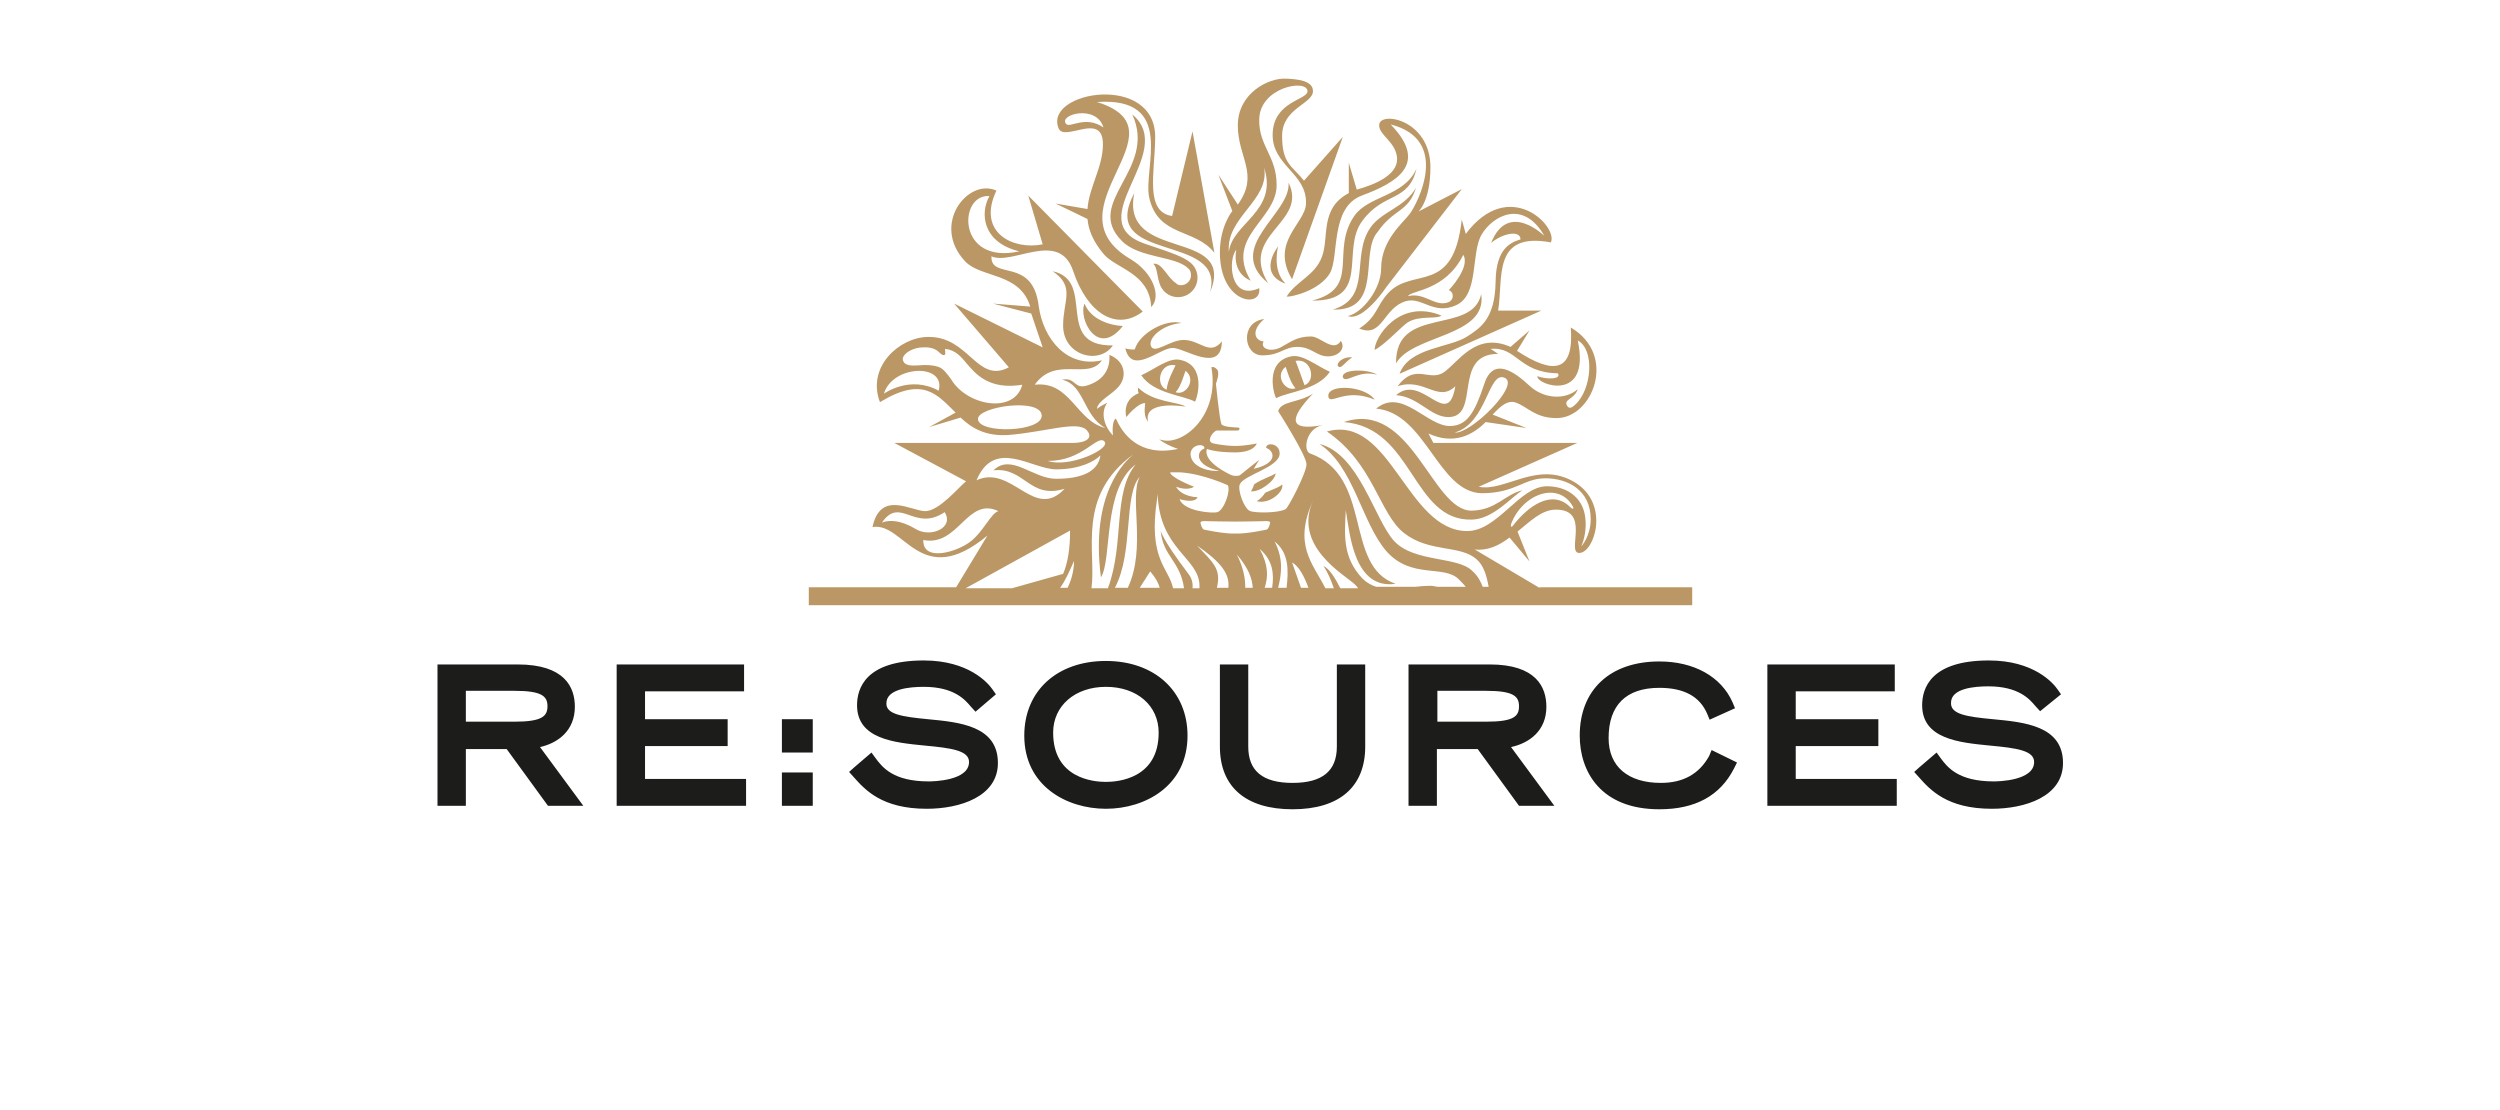
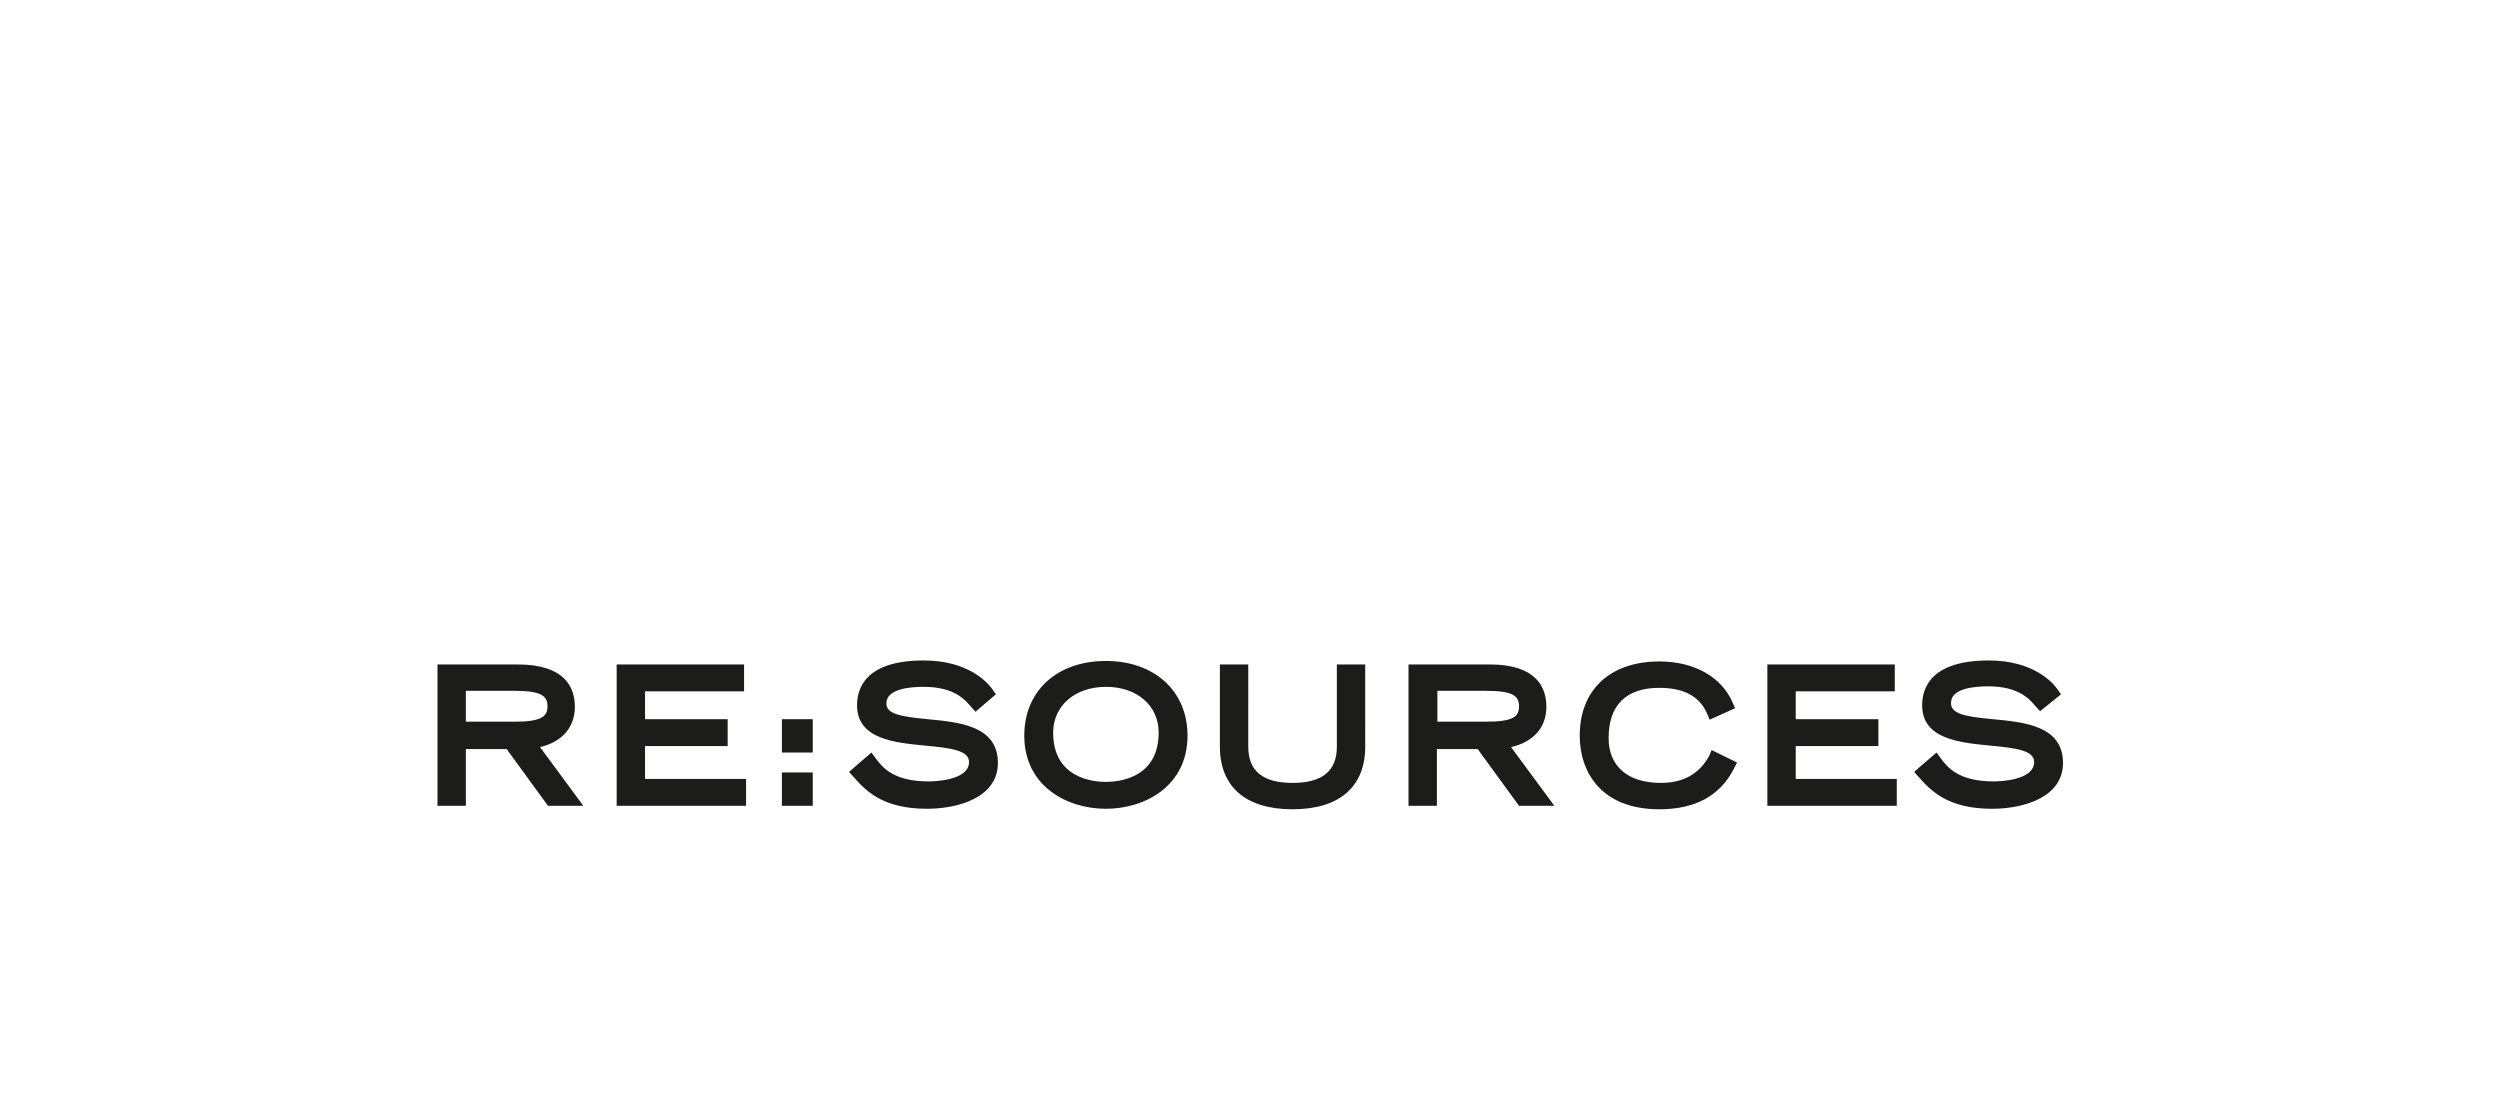
<svg xmlns="http://www.w3.org/2000/svg" viewBox="0 0 502.3 223">
  <path fill="#1C1C1B" d="M115.5 142c0-3.9-2-8.5-11.5-8.5H87.9v28.4h5.7v-11.4h8.2l8.3 11.4h7.1l-8.7-11.8c3.6-.8 7-3.3 7-8.1m-21.9-3.2h9.8c5.5 0 6.6 1.1 6.6 3.1s-1.1 3.1-6.6 3.1h-9.8v-6.2zm36 17.7h20.3v5.4h-26v-28.4h25.6v5.4h-19.9v5.6h16.6v5.4h-16.6v6.6zm27.5-12h6.2v6.7h-6.2v-6.7zm0 10.7h6.2v6.7h-6.2v-6.7zm29.3-10.7c6.3.6 14.1 1.3 14.1 8.8 0 6.8-7.7 9.2-14.3 9.2-9 0-12.4-3.8-14.7-6.4l-.9-1 1-.9 3.5-3 .8 1.1c1.4 1.9 3.6 4.7 10.7 4.7.8 0 8.1-.1 8.1-3.9 0-2.3-3.5-2.8-8.9-3.3-6.1-.6-13.6-1.3-13.6-8.1 0-3.4 1.7-9 13.4-9 9 0 12.9 4.5 13.8 5.8l.7 1-4.1 3.5-1-1.1c-1.1-1.3-3.3-3.9-9.4-3.9-2.8 0-7.5.4-7.5 3.3-.1 2.2 3.1 2.7 8.3 3.2m35.8-11.7c-9.8 0-16.4 6-16.4 15 0 10.1 8.5 14.7 16.4 14.7 7.9 0 16.4-4.6 16.4-14.7 0-8.9-6.6-15-16.4-15m0 24.3c-2.5 0-10.6-.7-10.6-9.9 0-5.4 4.4-9.2 10.6-9.2 6.3 0 10.6 3.8 10.6 9.2 0 9.2-8.1 9.9-10.6 9.9m46.4-23.6h5.7V150c0 8.1-5.2 12.6-14.6 12.6-9.4 0-14.6-4.5-14.6-12.6v-16.5h5.7V150c0 4.9 2.9 7.3 8.9 7.3s8.9-2.4 8.9-7.3v-16.5zm42.1 8.5c0-3.9-2-8.5-11.4-8.5H283v28.4h5.7v-11.4h8.2l8.3 11.4h7.1l-8.7-11.8c3.7-.8 7.1-3.3 7.1-8.1m-21.9-3.2h9.8c5.5 0 6.6 1.1 6.6 3.1s-1 3.1-6.6 3.1h-9.8v-6.2zm55.1 11.9l5.1 2.5-.6 1.2c-2.8 5.5-7.8 8.2-15 8.2-11.8 0-16-7.6-16-14.8 0-9.2 6.1-14.9 16-14.9 6.9 0 12.4 3 14.7 8.2l.5 1.2-5.1 2.3-.5-1.2c-1.5-3.5-4.7-5.2-9.6-5.2-6.7 0-10.2 3.5-10.2 10.1 0 5.7 3.9 9 10.5 9 4.5 0 7.7-1.8 9.7-5.4l.5-1.2zm16.9 5.8h20.3v5.4h-26v-28.4h25.6v5.4h-19.9v5.6h16.6v5.4h-16.6v6.6zm39.6-12c6.3.6 14.1 1.3 14.1 8.8 0 6.8-7.7 9.2-14.3 9.2-9 0-12.4-3.8-14.7-6.4l-.9-1 1-.9 3.5-3 .8 1.1c1.4 1.9 3.6 4.7 10.7 4.7.8 0 8.1-.1 8.1-3.9 0-2.3-3.5-2.8-8.9-3.3-6.1-.6-13.6-1.3-13.6-8.1 0-3.4 1.7-9 13.4-9 9 0 12.9 4.5 13.8 5.8l.7 1-4.2 3.4-1-1.1c-1.1-1.3-3.3-3.9-9.4-3.9-2.8 0-7.5.4-7.5 3.3-.1 2.3 3.1 2.8 8.4 3.3" />
-   <path fill="#BA9765" d="M309.3 118.1l-13-7.7c2.6.3 4.9-.8 7-2.4l4 4.8-2.4-6c2.6-2.1 4.8-4.3 7.5-4.4 7.4-.2 2.2 8.7 4.9 8.7 3 0 6.3-9.8-.9-14.2-7.5-4.5-14 2-19.3.9l19.8-8.8H288l-1-1.9c5.2 2.4 9 .2 11.5-2.3l8.2 1.2-6.8-2.7c1.6-1.7 3-3 4.7-2.4 2.4.9 3.9 3.1 8.1 3.1 7.2.1 12.4-12.6 2.9-18.2.7 9.1-3.5 9.5-10.8 4.7l2.5-4.1-3.8 3.3c-7-3.1-10.5 3.1-13.4 5.1-3 2-5.7-2-9.3 2.8 5.4-1.8 8.1 3.4 11.6 0-1.5 9.1-6.7-2.8-11.9 1.8 4.5.3 6.9 4.4 10.5 4.4 6.6 0 .7-12.7 10-12.7l-1.5-1c5.3-.5 5.6 4.8 13.5 4.9.8 1.2-2.1 1.3-4.1.6-.3 1.7 10.8 5.5 8.1-7.2 3.5 1.9 2.8 9.9-.5 12.9-.6.6-1.2.9-1.6.3-.9-1.4 1.4-1.3 2.1-3.4-2.5 2.2-6.8 2-9.7-.7-2.9-2.7-7.3-6-9.1-.3-1.9 5.7-3.4 8.3-6.8 8.4-4.7.1-9.7-7.8-14.9-3.5 10 .9 12.4 16.8 21.2 17 6.8 0 8.4-3 12.8-3 4.5 0 9.1 2.4 9.1 8.2 0 3.5-1.9 5.5-1.9 5.5s1.4-2.9.7-6.5c-.7-3.5-3.7-5.6-7.6-5.6-5.5 0-9.9 9-16 9-12.2 0-15.4-23.6-28.2-20 9.4 6.4 10.5 16.5 15.5 20.4 5.1 4 11.3 2.3 14.6 5.3 1.4 1.2 2 3.3 2.4 5.5h-1.2c-.4-1.1-1-2.2-2-3.1-2.9-3.1-11.7-1.7-15.8-6.1-4-4.4-7-17.5-15-19.5 6.9 4.5 8.5 15.9 13.5 21.6 5 5.6 11.5 2.6 14.5 5.6.5.5 1 1 1.4 1.5h-5.7c-.5-.1-1-.2-1.6-.2-.9 0-1.9.1-2.8.2h-7.9c-1-.3-2-.9-2.8-1.7-3.9-4.2-3.6-8.5-3.3-13.7.8 4.9 1.7 16 10 14.8-10.5-3.6-4.4-21.6-17.2-26.2-1.4-.5-.9-5 2.6-5.7-6.9 1.3-6.9-1.2-2-6.3-3 1.9-6.3 1.4-7 3.5 0 0 5.7 8.9 5.7 10.7 0 1.7-3.7 8.8-4.2 9-1.4.8-6 .8-7.1.4-1.2-.4-2.6-4.2-2.1-5.4.9-1.9 7.9-3.4 8-6.1.1-2.2-2.8-2.4-2.7-1.2 1.7.6 2.4 3.1-2.5 4.2l1.1-1.8s-3.7 2.9-3.9 3.1c-.2.1-1 .2-1.6 0-.5-.2-5.9-2.7-5-5.3 0 0 1.6.7 5.6.7 4 0 4.4-1.8 4.4-1.8s-2.2.5-4.3.5c-2.2 0-4.4-.5-4.4-.5-1.7-.4.1-2.6.7-2.6h4.2c.3 0 .6-.6 0-.6-.4 0-3.1-.1-3.3-.7-.4-1.1-1.1-8.1-1.1-8.1s.9-2.2.2-2.9c-.7-.7-1.1-.4-1.1-.4 1.7 9.7-5.7 15.8-10 14.6l-.5-.1c1 .7 2.2 1.4 3.8 1.9-8 1.7-11.2-3.2-12.5-6.1-.7.4-.7 2.2-.6 3.4-1.7-1.8-2.6-4.6-1.1-6.6-2 1-2.1 1.3-2.1 1.3.1-1.7 3-2.8 4.5-4.7 1.5-1.9 1.2-4.9-2-6.2.2 3-1.3 5.1-4.3 6.1-2.9 1-2.4-1.7-5.2-1.1 4.5 1 4.2 7.2 8.7 9.7-5.9-1.4-7-9.5-14.2-8.7 4.2-5.9 10.7-.8 13.5-4.9-7 1.6-11.8-4.3-12.7-10.9-1.2-10-9.7-5.1-9.5-10 4.2 1.9 13.6-5.4 16.4 2.9 2.9 8.7 8.8 12.2 14 8.2l-23-23.3 2.9 9.8c-6 1.2-13.3-2.4-9.3-10.8-5.7-2.6-13.2 6.8-6.3 14.2 3.2 3.4 11 2.2 13.1 9.1l-7.5-.6 7.7 2 2.3 6.8-17.8-8.8 11 12.8c-6.4 3.4-8-6.3-16.3-6.1-5.8.1-12.3 6.1-9.6 13.1 8.7-5.3 11.5-1.5 15.2 2.1l-5.3 2.9 6.3-1.9c2.2 2.1 5 3.8 9.6 3.5 7.5-.6 14.1-3 15.8-.9 1.3 1.5-.2 2.5-2.9 2.5h-35.8l14.4 7.7c-1.4 1.1-5.4 6-8.2 6-2.8 0-9-4.3-10.6 3.2 6.4-1.1 9.6 12.9 23.1 1.7l-6.3 10.4h-29.6v3.6H340V118h-30.7zm-7-42.2c3.3 1.4-6.9 11.4-10 11 6.5-1.9 6.7-12.4 10-11m1.3 29.4c2.3-6.1 9.6-8.8 12.5-3.4.1.3-.1.5-.6 0-3.7-3.7-8.5-.2-11.5 3.7-.4.5-.5.1-.4-.3M198.8 39.4c-1.9 3.3-1.5 9.3 6 11.1-12.6 2.8-12.3-11.6-6-11.1m-10.2 39.1c-5.8-3.2-11 .6-11 .6 1.7-5.8 12.5-6.2 11-.6m2.5-2.3c-.9-1.2-1.6-2.2-2.6-2.5-1.2-.4-2.6-.4-3.8-.3-1.5.1-2.8.1-3.2-.8-.3-.6 0-1.2.8-1.8.8-.6 2-1 3.1-1 1.3-.1 2.5.2 3.2.9.7.7 1 .7 1.2.6.2-.1.1-.5.1-.8 0-.2-.1-.4.1-.4 2.1.3 3.1 1.6 4.2 2.9 1.8 2.1 4.5 5.4 11.2 4.3-1.6 6-11.2 4.2-14.3-1.1m5.4 8.1c-.4-2.6 12.7-4.5 12.8-.8.1 3.3-12.4 3.7-12.8.8m67.4 16.1c-4.3 9.3 6.3 15.1 8.3 17 .2.2.5.5.7.8h-3.6c-1.1-2.2-2.2-3.9-3.4-4.5.9 1.3 1.5 2.8 2.1 4.5h-1.7c-2.5-5-6.6-8.7-2.4-17.8m-1 17.7h-1.5l-1.8-5.1c1.4.8 2.4 2.7 3.3 5.1m-4.4 0h-1.7c.7-2.8 1.1-5.8-.7-9.3 2.9 2.3 2.8 5.8 2.4 9.3m-2.9 0h-1.5c.7-2.2.8-4.5-1-7.8 2.7 2.3 2.9 5.1 2.5 7.8m-11.1 0c.9-3.8-.7-5-4-8.5 4.9 3.4 6.6 5.7 6.3 8.5h-2.3zm4-6.7c2.4 2.8 3.1 4.9 3.2 6.7h-1.5c0-1.8-.3-3.9-1.7-6.7m-.3-6.6c2.1 0 6.2-.1 6.3-.1.6 0 .7.2.7.3 0 .2-.3 1.3-.7 1.4 0 0-4 .9-6.3.8-2.3.1-6.3-.8-6.3-.8-.4-.1-.7-1.2-.7-1.4 0-.1.1-.3.7-.3 0 0 4.2.1 6.3.1M242 90.1c-1.7.6-2 3.4 3 4.5-1.6.2-5.6-.5-5.8-3.3 0-2.1 2.9-2.3 2.8-1.2m-4.9 4.8c4.7.3 9.6 2.6 9.6 2.6.6 1.2-.8 5-2.1 5.4-1.1.3-6.8-.2-7.6-2.6 3.4.9 3.6-.4 3.6-.4s-3.1 0-4.3-2.1c2.4.9 3.6 0 3.6 0s-4.7-1.8-4.8-2.9h2zm-4.6 5.2l.1-.9c.3 11.2 8.4 12.9 8.4 18.5v.5h-1.4c.1-1-.1-2-.9-3-5.3-7-5.5-8.6-5.5-8.6.5 5.3 3.9 6 4.7 11.6h-2.2c-.9-4.2-5.1-5.8-3.2-18.1m.5 18h-4l2.1-3.3c1.1 1.3 1.7 2.4 1.9 3.3m-6.4 0H224c3.8-7.1 1.7-18.7 5-22.3-2.2 4.2 1.4 14.2-2.4 22.3m1.1-26.8c-1.6 1.4-8.7 7.7-6.5 24.7 2.3-3.7.3-17.7 7-22.7-4.7 5.7-2.2 15.8-5.6 24.9h-3.3c1-7.4-3.1-18.5 8.4-26.9m-13.2 26.8H213c1.1-1.5 1.9-3.4 2.8-5.4 0 1.3-.3 3.4-1.3 5.4m7.4-29.4c1.4 1.5-7.2 5.4-11.4 3.9 7 .1 10-5.4 11.4-3.9m-9.7 5.6c4.8 0 7.7-1.6 8.9-2.8-.5 3.5-4.2 4.7-8.9 4.7s-9-5.2-12.6-1.7c6.3-.7 7.2 5.9 14.3 3.7-6.1 6.6-10.6-5-17.7-1.7 3.6-8.6 11.1-2.2 16-2.2m-35 10.7c3.7-5.4 6.5 2 12.6-2.1 2 3.2-2.9 5.2-5.8 3.4-3-1.8-5.3-1.9-6.8-1.3m17.8 3.8c-2.7 2.1-9.6 4.2-9.5-.3 7.1 1.4 8.8-8.8 15.1-5.8-1.5.4-3 4.1-5.6 6.1m20-2.2c0 3.8-.5 6.6-1.4 8.7l-10.3 2.9H194l21-11.6zm39-42.5c-2.8 2.4-1.8 4.4-.1 4.5-.8 1.3 1.2 2.3 3.4 1.2 1.9-1 3.2-2.2 6.1-2.2 1.9 0 4.5 3.3 6 .9 1 1.4-.3 3.1-2.6 3.1-2.3 0-3.3-1.9-6.1-1.9s-3.4 1.7-7.1 1.7c-3.8 0-4.5-6.7.4-7.3m18.1-20.7c2.8-4.1 10-3.9 12.5-9.5-1.6 6.8-6.6 4.6-10.9 10.5-4.4 5.9 1.9 16.1-10.1 16 10-2.5 3.6-9.9 8.5-17M258.3 57c-5.8-2.1-1.5-7.5-1.5-7.5s-1.3 4.8 1.5 7.5m17-11.2c2.2-3.3 7-4.1 9.2-8.1-1.5 5-4.5 4.2-7.7 8.9-3.7 4.1 1.2 15.9-9 15.6 8-2.4 3.6-10.7 7.5-16.4m14.3 17.6c-.9.8-4.5-.1-6.8 1.4-1.2.8-4.6 4.5-6.6 5.5-.1-2.4 4.9-10.4 13.4-6.9m-19.8 12.4c-.3-1.7 5.1-1.7 6.9-.5-3.8-1.1-6.3 1.9-6.9.5m27.8-16.7c1.3 8.6-13.8 8.1-17.1 13.9-.2-11.7 15.3-5.6 17.1-13.9m-30.7 20.6c-.4-2.6 7.3-2.3 9.3.6-5.9-2.5-9 1.2-9.3-.6m-12.1-22.8c-8.9-7.3 4.6-13.9 4.1-20.2 4 8.1-10.1 10.4-4.1 20.2m1.5 38.2c-.1 1.6-3.4 3.9-5 3.6.3-.2.6-1.2.7-1.4 1.6-1.1 3.5-1.6 4.3-2.2m-19.2-22.8c-2.3-.5-5.1 1.9-7.8 3.1 2.5 3.7 8.4 4 10.8 5.3.5-.8 2.3-7.3-3-8.4m-2.7 6c-2.4-.9-1.4-5.6 1.8-4.9-.2.4-1.7 3.2-1.8 4.9m1.8.5c1.1-1.1 1.8-3.9 2-4.3 2.3 1.8 0 5.1-2 4.3m9.3-10.2c-.1 6.6-7.5 1.3-9.9 1.3-2.6 0-8.2 5.6-9.5.1 0 0 .9.3 1.9.2.9-3.2 6.2-6.2 9.4-5.3-3.8.3-6.6 2.9-6.2 4.5.6 2 3.8-1.1 6.6-1.1 3.4 0 5.2 3.3 7.7.3m-.7-33.5l2.8 7.3s-2.5 3-2.5 8.3c0 10.4 8.5 11.3 7.9 7.2-6 2.7-6.3-5.9-4.6-7.7 0 0-1.1 4.5 2.9 6.2-5.3-8.8 5.2-12.2 5.2-19.2 0-5.9-3.6-7.8-3.5-13.2.1-6.5 9.6-8.2 9.7-5.7.1 1.8-6.9 2-7 8.7-.1 6.3 6.9 7.8 6.7 13.9-.1 4-7.3 7.7-2.8 15.2l10.2-28.6-7.8 8.8c-2.5-3.1-4.4-3.4-4.4-9s6.2-6.4 6.2-9c0-2.1-3.1-2.4-5.4-2.5-3.5-.2-9.7 2.9-9.7 9.4s4.4 9.8 0 15.9l-3.9-6zm9.2-1.4c2.8 8.8-6.4 11.1-7.1 16.9-.6-7 8.2-10.3 7.1-16.9m-15.8 48s-8.7-1.5-7.5 3.1l-.3-.5c-.7-1-.3-3.3-.3-3.3-1.5-.1-3.8 2.8-3.8 2.8s-1-3.4 2.5-4.8c-.3-.5-.1-1.1-.1-1.1 3 3 8.1 2.8 9.5 3.8m-26.1-40.8l6.4 3.1c.2 2.2 1.1 4.5 3.3 7.1 2.5 2.9 9.2 3.8 9.5 10.6 2.1-2.1.4-6.9-4.1-9.6-17.2-10.1 11.7-25.9-6.8-31.6 16-1.1 9.2 13.4 10.5 19.2 1.8 8 9.2 6.1 13.1 11.1l-4.4-24.4-4.1 17c-5.5-.8-3.5-8.6-3.4-15.6.3-13.3-22.5-9.5-19.4-2 1.2 2.8 8.9-3.5 8.9 3.2 0 4.6-2.8 8.6-3.1 13l-6.4-1.1zm2.1-16c-1.6-1.9 6.1-4 7.5.7-3.7-2.5-6.7.2-7.5-.7m13.7 13.9c-2.9 14.1 20.7 6.8 15.2 20 3.4-12.2-22.8-5.7-15.2-20m67.8 65.6c-12 .3-11.7-18.5-25.7-19.6 13.6-4.6 17.7 17.9 25.7 17.8 4.9-.1 6.7-3.3 10.2-4.1-2.4 1.5-5.9 5.8-10.2 5.9m-58.4-47.1c1.1 0 2-.9 2-2 0-.6-.2-1.1-.6-1.4-2.5-2.5-9.9-2-13.3-5.5-7.8-7.8 7.2-14.3 2.1-25.4 9.3 7.7-10.9 21.4 2.6 26 5.7 1.9 7.6 2.6 9 3.7.9.7 1.5 1.8 1.5 3.1 0 2.1-1.7 3.9-3.9 3.9-1.2 0-2.2-.5-2.9-1.3-1.5-1.6-1-4.5-2.1-5.4 1.8-.3 2.8 2.8 4.6 3.9.2.3.6.4 1 .4m-11.7 8.2c-5.1 6.5-9-1.5-7.7-4.5 1.3 3.3 5.3 4.4 7.7 4.5m32 31.8c.5 1.4-2.5 4.1-5.1 3.4.7-.4 1.4-1.2 1.7-1.7 2.1-.9 3.2-1.3 3.4-1.7m11.2-23.8c-.3-.5.9-1.9 2.9-1.7-1.5.9-2.3 2.6-2.9 1.7m-1.6 1.2c-2.7-1.2-5.5-3.6-7.8-3.1-5.3 1.1-3.5 7.6-3 8.4 2.4-1.3 8.3-1.6 10.8-5.3m-5.1 2.7s-1.6-4.5-1.8-4.9c3.2-.6 4.2 4 1.8 4.9m-3.8-3.7c.2.4.9 3.2 2 4.3-2 .8-4.3-2.5-2-4.3m20.6-14.8c-2.4 2.6-2.2 4.8-5.8 7.1 4.7 2 4.8-4.2 9.4-5.5 3.2-.9 5.6 2.9 10.1.8 4.6-2.1 2.9-10.5 5.1-14.2 2.2-3.7 8.3-7.2 12.6.3 0 0-7.3-7.2-10.7 1.4 2.4-2 5.9-2.6 5.9-.7-1.9.6-4.9 1.7-5 8.4-.1 7.8-3.3 9.5-5.7 11.1-3.5 2.3-11.7 2.2-13.6 7.5l28.5-12.7H301c1.1-6.4-1.3-15.9 10.6-13.7 1.5-3.2-8.4-13.3-17.1-1.7l-.8-2.9c-1.7 15.4-9.8 9.4-14.8 14.8m15.1-7.7c1.5 2.5-2.9 7.1-2.9 7.1 1.1.4 1.1 2.1-.3 2.5-2.6.8-4.6-2.1-7.9-1.3.6-1.2 7.5-1 11.1-8.3m-70.4 18.2c-2.7 4-10 2.1-10-4 0-5 2.5-7.8-2.1-10.9 8.9 1.9.1 15.1 12.1 14.9m42-17.8c1.5-3.9-.5-9.7 5.4-12.8v-6.1l1.6 5.4c3.6-1 8.2-2.9 8.1-6.2-.1-3.3-3.6-4.7-3.6-6.7-.1-3 10.3-1.3 10.3 8.4 0 6.8-2.4 8.9-2.4 8.9l8.7-4.5-15.1 19.6s-4.7 7.1-7.8 5.9c2.9-.6 6.7-5.4 6.7-9.6 0-5.7 4.5-9.2 5.8-11 1.4-1.9 8.3-14.8-3.9-17.9 7.9 8.1.9 11.8-5.8 14.3-6.4 2.4-4.5 12.3-6.4 15.6-2.1 3.5-7.7 4.8-8.7 4.7 1.9-3.1 5.7-4.2 7.1-8" />
</svg>